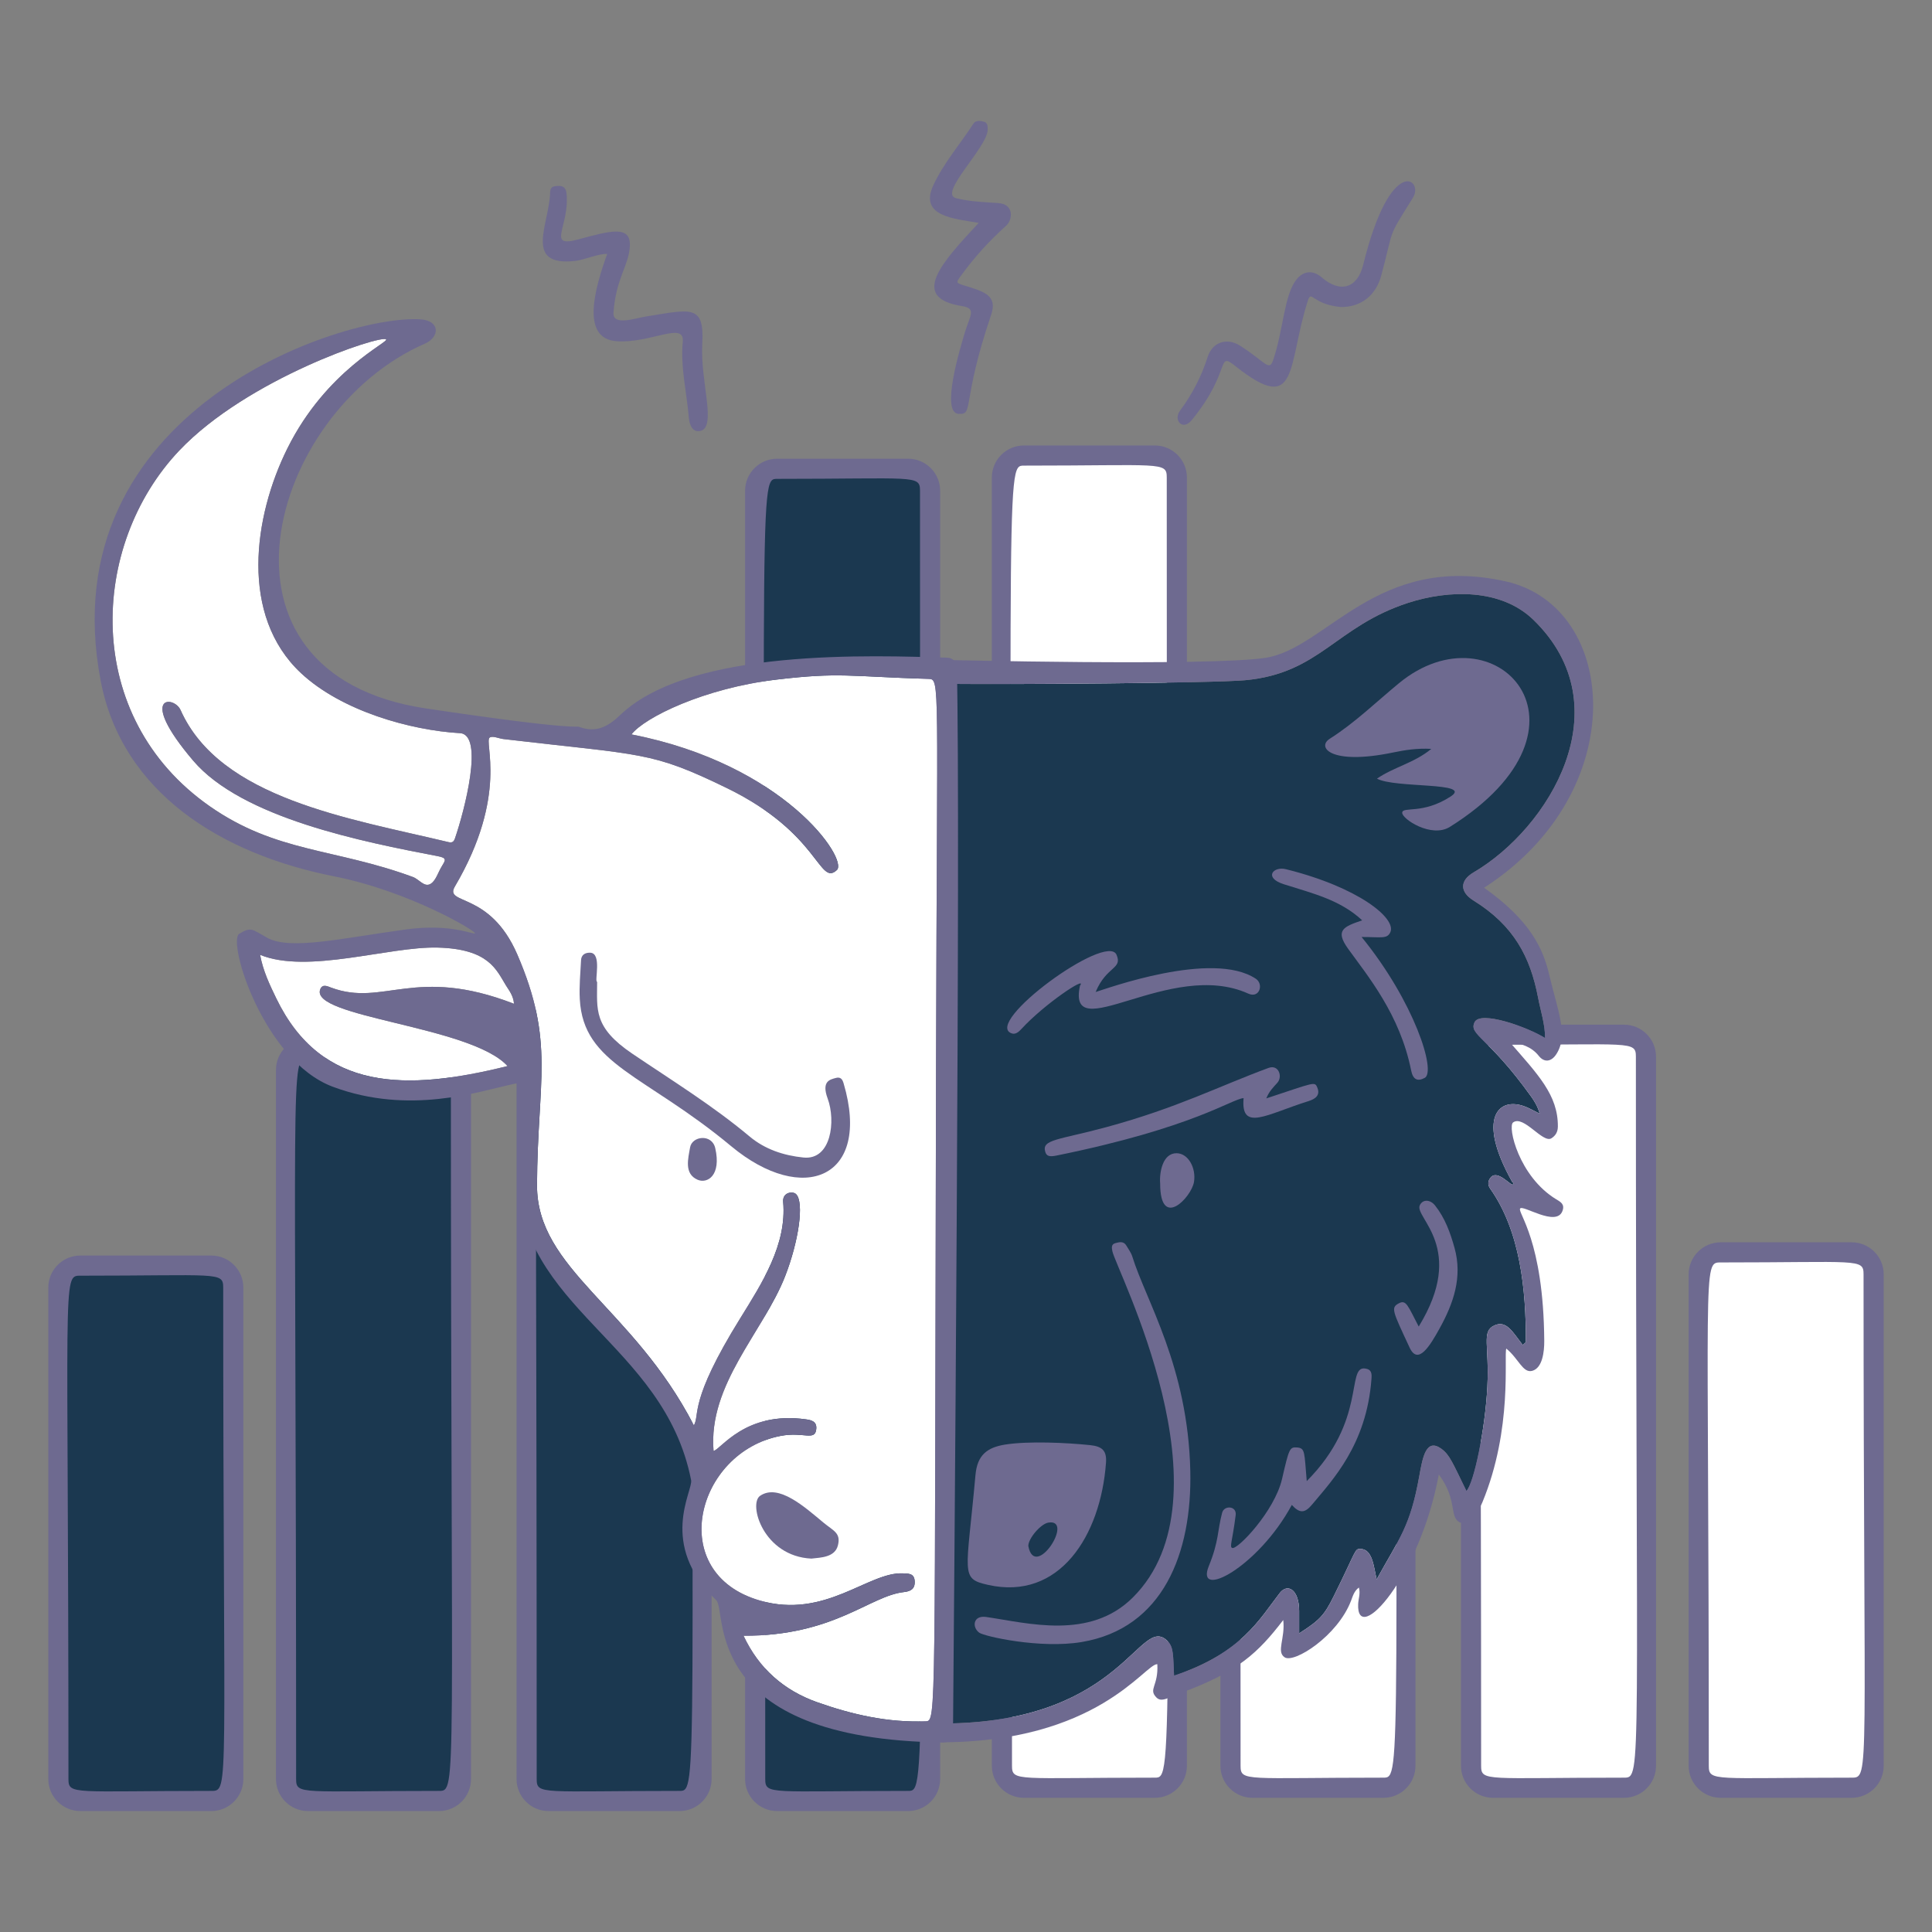
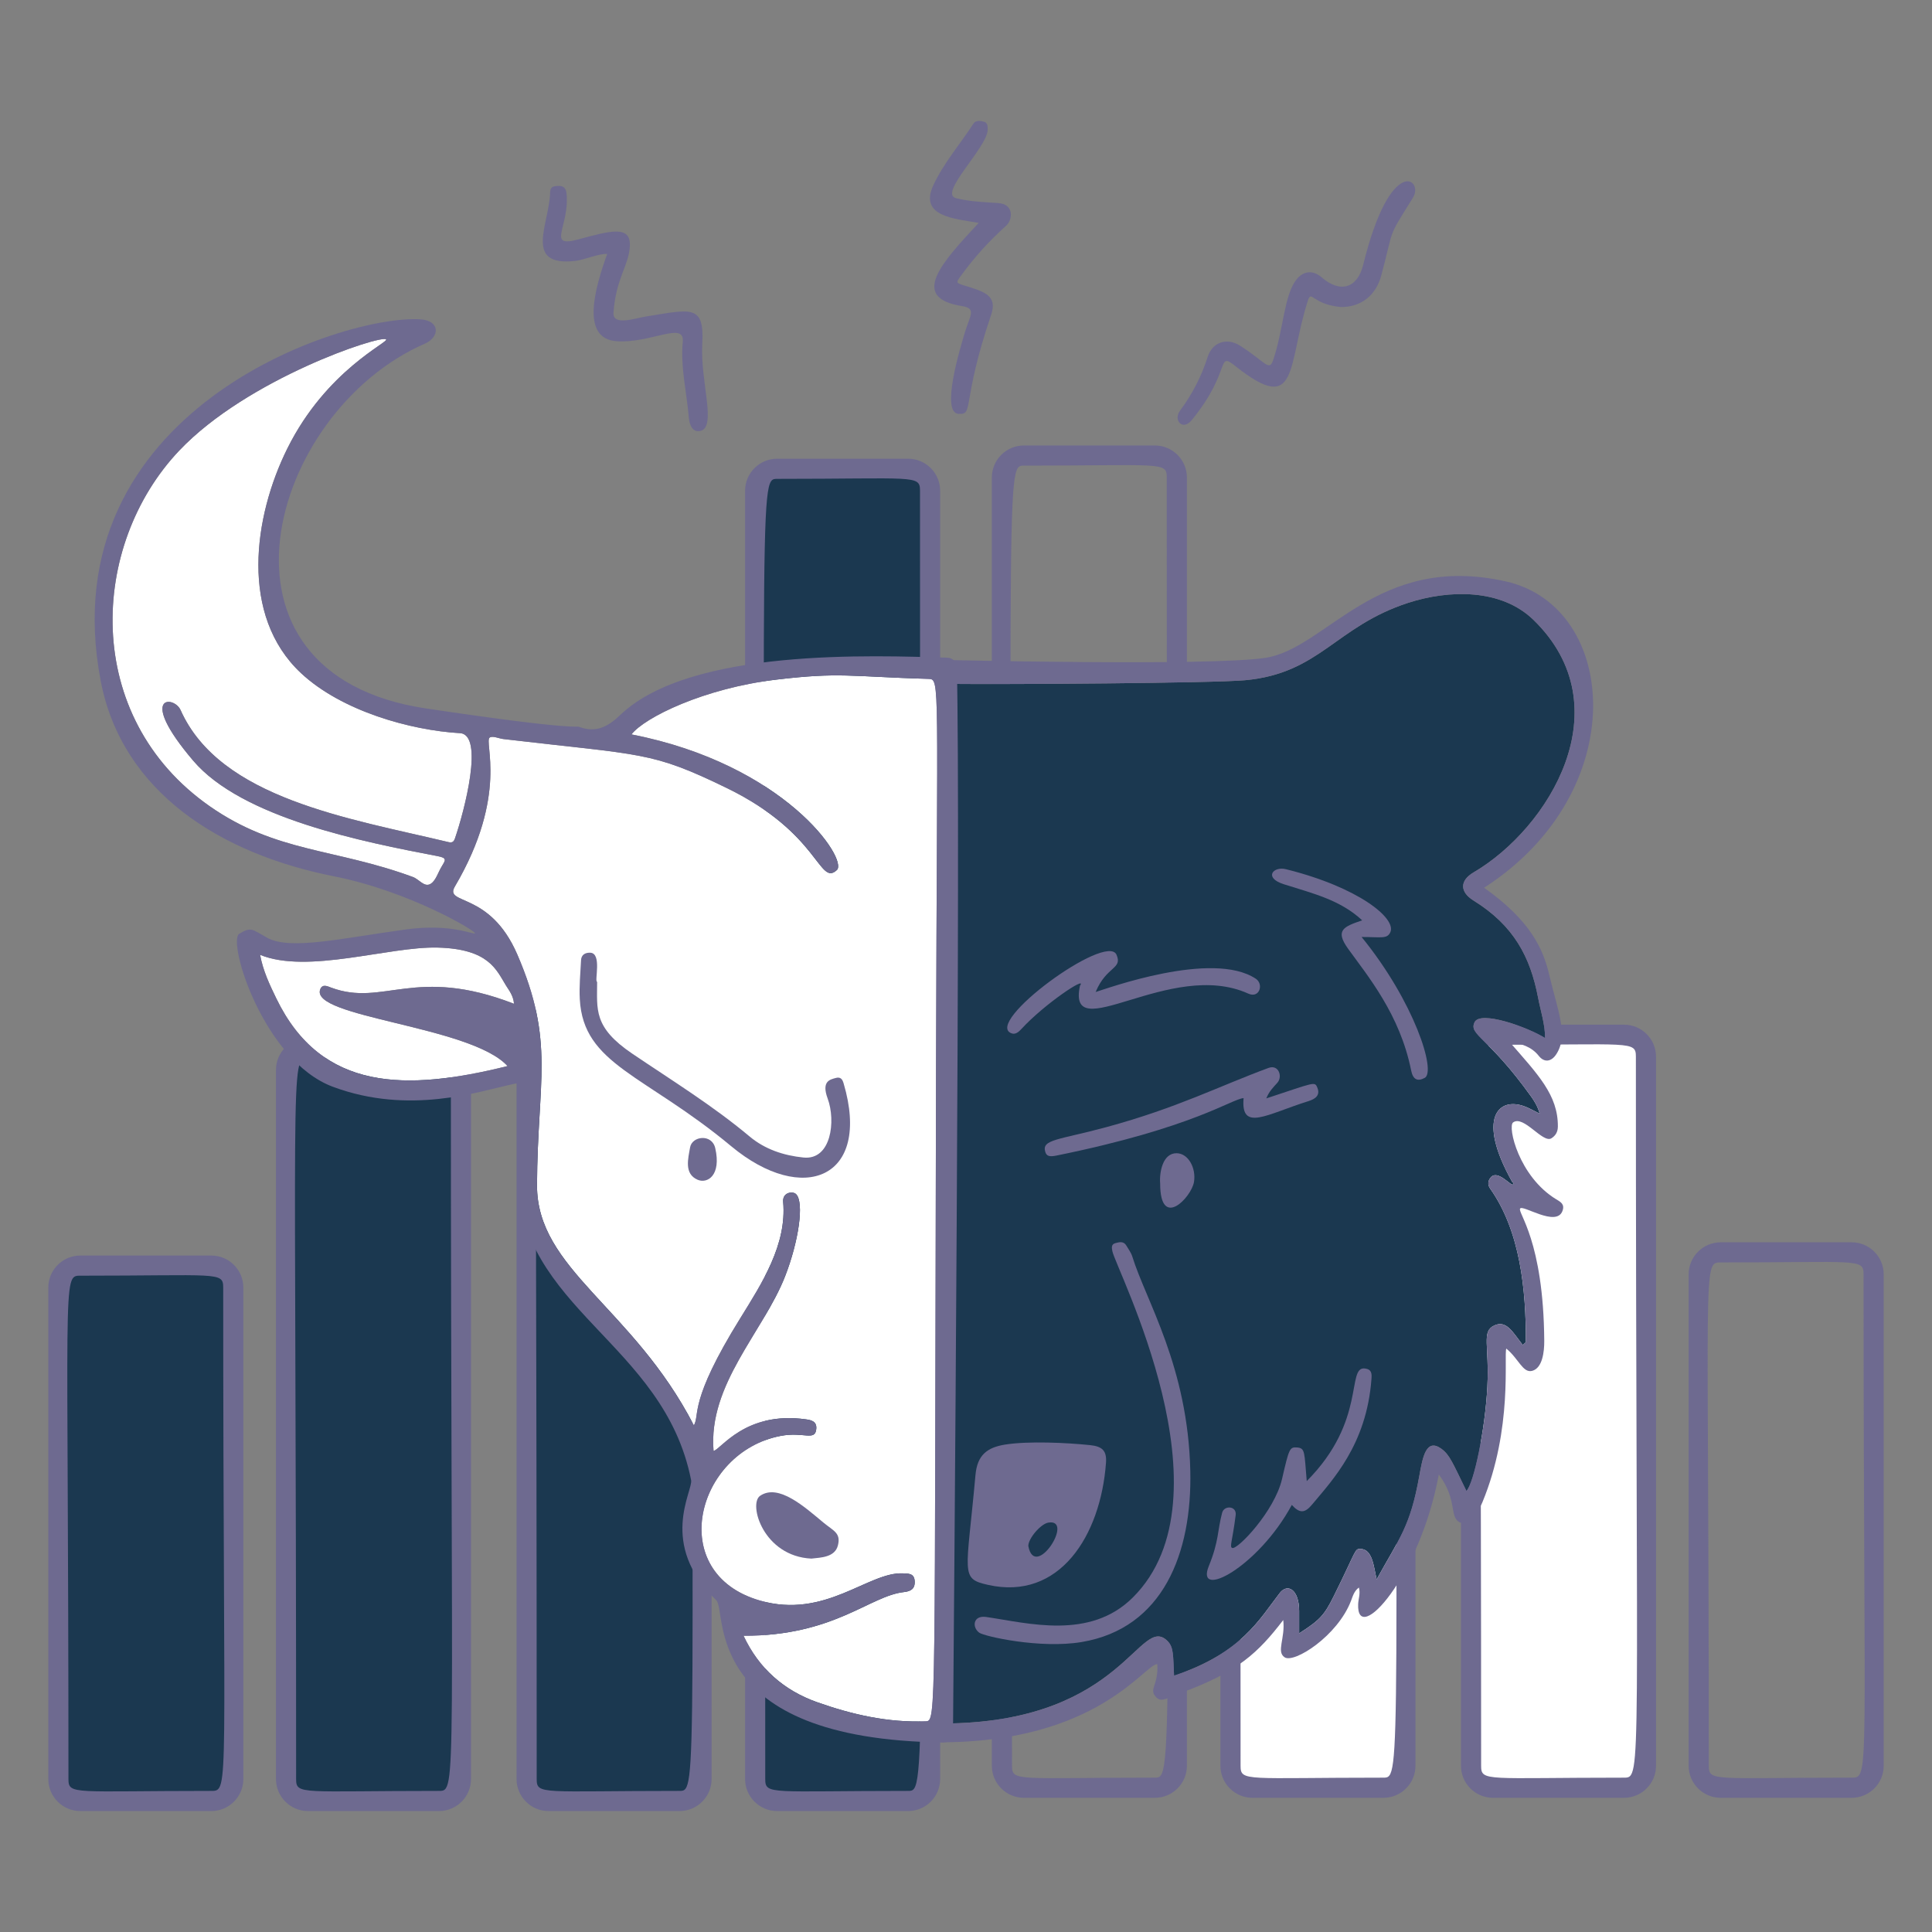
<svg xmlns="http://www.w3.org/2000/svg" fill="none" viewBox="0 0 800 800" id="Bull-Vs-Bear-Market-1--Streamline-Bruxelles" height="800" width="800">
  <rect x="0" y="0" width="800" height="800" fill="#808080" stroke="none" />
  <desc>
    Bull Vs Bear Market 1 Streamline Illustration: https://streamlinehq.com
  </desc>
  <g id="bull-vs-bear-market-1--cryptocurrency-crypto-web 3.0-metaverse-bitcoin-ethereum-bull-vs-bear-market">
    <g id="decrease">
-       <path id="vector" fill="#ffffff" d="M771.828 518.58h-64.424c-2.208 0 -4 1.792 -4 4v213.684c0 2.208 1.792 4 4 4h64.424c2.208 0 4 -1.792 4 -4v-213.684c0 -2.208 -1.792 -4 -4 -4Z" stroke-width="4" />
      <path id="vector_2" fill="#6e6a90" d="M780 731.172c0 7.312 -5.952 13.264 -13.264 13.264h-54.24c-7.316 0 -13.264 -5.952 -13.264 -13.264v-203.5c0 -7.316 5.952 -13.264 13.264 -13.264h54.24c7.312 0 13.264 5.952 13.264 13.264v203.5Zm-67.504 -208.42c-7.652 0 -4.92 -0.108 -4.92 208.42 0 6.68 2.12 4.92 59.16 4.92 7.648 0 4.92 0.028 4.92 -208.42 0 -6.68 -2.116 -4.92 -59.156 -4.92h-0.004Z" stroke-width="4" />
      <path id="vector_3" fill="#ffffff" d="M677.556 428.464h-64.424c-2.208 0 -4 1.792 -4 4v303.8c0 2.208 1.792 4 4 4h64.424c2.208 0 4 -1.792 4 -4v-303.8c0 -2.208 -1.792 -4 -4 -4Z" stroke-width="4" />
      <path id="vector_4" fill="#6e6a90" d="M685.728 731.172c0 7.312 -5.952 13.264 -13.264 13.264h-54.24c-7.312 0 -13.264 -5.952 -13.264 -13.264v-293.616c0 -7.316 5.952 -13.264 13.264 -13.264h54.24c7.312 0 13.264 5.952 13.264 13.264v293.616Zm-67.504 -298.536c-7.652 0 -4.92 -0.08 -4.92 298.536 0 6.68 2.12 4.92 59.16 4.92 7.652 0 4.92 0.08 4.92 -298.536 0 -6.68 -2.12 -4.92 -59.16 -4.92Z" stroke-width="4" />
      <path id="vector_5" fill="#ffffff" d="M577.94 315.212h-64.424c-2.208 0 -4 1.791 -4 4v417.052c0 2.208 1.792 4 4 4h64.424c2.208 0 4 -1.792 4 -4V319.212c0 -2.209 -1.792 -4 -4 -4Z" stroke-width="4" />
      <path id="vector_6" fill="#6e6a90" d="M586.116 731.172c0 7.312 -5.952 13.264 -13.264 13.264h-54.24c-7.312 0 -13.264 -5.952 -13.264 -13.264V324.304c0 -7.312 5.952 -13.264 13.264 -13.264h54.24c7.316 0 13.264 5.952 13.264 13.264v406.868ZM518.612 319.384c-7.692 0 -4.92 1.032 -4.92 411.788 0 6.68 2.116 4.92 59.156 4.92 7.692 0 4.92 -1.032 4.92 -411.788 0 -6.68 -2.12 -4.92 -59.16 -4.92h0.004Z" stroke-width="4" />
-       <path id="vector_7" fill="#ffffff" d="M483.3 188.636h-64.424c-2.208 0 -4 1.791 -4 4V736.268c0 2.208 1.792 4 4 4h64.424c2.208 0 4 -1.792 4 -4V192.636c0 -2.209 -1.792 -4 -4 -4Z" stroke-width="4" />
      <path id="vector_8" fill="#6e6a90" d="M491.472 731.172c0 7.312 -5.952 13.264 -13.264 13.264h-54.24c-7.312 0 -13.264 -5.952 -13.264 -13.264V197.728c0 -7.316 5.952 -13.264 13.264 -13.264h54.24c7.312 0 13.264 5.952 13.264 13.264v533.448ZM423.968 192.804c-8.104 0 -4.92 0.096 -4.92 538.368 0 6.68 2.12 4.92 59.16 4.92 8.104 0 4.92 -0.096 4.92 -538.364 0 -6.68 -2.12 -4.924 -59.16 -4.924Z" stroke-width="4" />
    </g>
    <g id="growth">
      <path id="vector_9" fill="#1b3850" d="M28.172 745.748h64.424c2.209 0 4 -1.792 4 -4l0 -213.684c0 -2.208 -1.791 -4 -4 -4H28.172c-2.209 0 -4 1.792 -4 4l0 213.684c0 2.208 1.791 4 4 4Z" stroke-width="4" />
      <path id="vector_10" fill="#6e6a90" d="M100.768 736.656c0 7.316 -5.952 13.264 -13.264 13.264H33.264c-7.316 0 -13.264 -5.952 -13.264 -13.264v-203.5c0 -7.312 5.952 -13.264 13.264 -13.264h54.24c7.316 0 13.264 5.952 13.264 13.264v203.5ZM33.264 528.236c-7.648 0 -4.92 -0.028 -4.92 208.42 0 6.68 2.12 4.92 59.16 4.92 7.652 0 4.92 0.108 4.92 -208.42 0 -6.68 -2.12 -4.92 -59.16 -4.92Z" stroke-width="4" />
      <path id="vector_11" fill="#1b3850" d="M122.444 745.748h64.424c2.209 0 4 -1.792 4 -4l0 -303.8c0 -2.208 -1.791 -4 -4 -4H122.444c-2.209 0 -4 1.792 -4 4l0 303.8c0 2.208 1.791 4 4 4Z" stroke-width="4" />
      <path id="vector_12" fill="#6e6a90" d="M195.04 736.656c0 7.316 -5.952 13.264 -13.264 13.264h-54.24c-7.312 0 -13.264 -5.952 -13.264 -13.264V443.04c0 -7.312 5.952 -13.264 13.264 -13.264h54.24c7.316 0 13.264 5.952 13.264 13.264v293.616ZM127.536 438.12c-7.652 0 -4.92 -0.08 -4.92 298.536 0 6.68 2.12 4.92 59.16 4.92 7.652 0 4.92 0.064 4.92 -298.536 0 -6.68 -2.12 -4.92 -59.16 -4.92Z" stroke-width="4" />
      <path id="vector_13" fill="#1b3850" d="M222.056 745.744H286.48c2.209 0 4 -1.792 4 -4l0 -417.052c0 -2.209 -1.791 -4 -4 -4H222.056c-2.209 0 -4 1.791 -4 4l0 417.052c0 2.208 1.791 4 4 4Z" stroke-width="4" />
      <path id="vector_14" fill="#6e6a90" d="M294.656 736.656c0 7.316 -5.952 13.264 -13.264 13.264h-54.24c-7.316 0 -13.264 -5.952 -13.264 -13.264V329.788c0 -7.316 5.952 -13.264 13.264 -13.264h54.24c7.316 0 13.264 5.952 13.264 13.264V736.656ZM227.152 324.868c-7.692 0 -4.92 1.032 -4.92 411.788 0 6.68 2.12 4.92 59.16 4.92 7.692 0 4.92 -1.032 4.92 -411.788 0 -6.68 -2.12 -4.92 -59.16 -4.92Z" stroke-width="4" />
      <path id="vector_15" fill="#1b3850" d="M316.7 745.748h64.424c2.209 0 4 -1.792 4 -4l0 -543.632c0 -2.209 -1.791 -4 -4 -4H316.7c-2.209 0 -4 1.791 -4 4l0 543.632c0 2.208 1.791 4 4 4Z" stroke-width="4" />
      <path id="vector_16" fill="#6e6a90" d="M389.296 736.656c0 7.316 -5.952 13.264 -13.264 13.264h-54.24c-7.316 0 -13.264 -5.952 -13.264 -13.264V203.208c0 -7.312 5.952 -13.264 13.264 -13.264h54.24c7.316 0 13.264 5.952 13.264 13.264V736.656ZM321.792 198.292c-8.104 0 -4.92 0.096 -4.92 538.364 0 6.68 2.12 4.92 59.16 4.92 8.104 0 4.92 -0.096 4.92 -538.368 0 -6.68 -2.12 -4.92 -59.16 -4.92v0.004Z" stroke-width="4" />
    </g>
    <g id="details">
      <path id="vector_17" fill="#6e6a90" d="M555.3 127.14c-12.132 -1.072 -12.192 -7.468 -13.784 -2.504 -8.56 26.712 -3.596 47.876 -29.848 27.056 -8.228 -6.524 -1.328 1.604 -18.192 22.268 -3.776 4.624 -7.784 0.04 -4.828 -3.94 5.04 -6.792 8.86 -14.172 11.42 -22.244 1.912 -6.032 7.888 -8.132 13.348 -4.672 10.956 6.952 12.112 11.104 13.9 5.644 4.188 -12.772 4.428 -26.504 9.488 -32.96 2.904 -3.708 6.908 -4.036 10.484 -0.932 7.644 6.632 14.788 4.532 17.176 -5.184 11.4 -46.328 25.268 -35.276 20.616 -27.816 -11.092 17.788 -7.512 11.492 -13.168 32.332 -2.204 8.12 -8.28 12.98 -16.608 12.948l-0.004 0.004Z" stroke-width="4" />
      <path id="vector_18" fill="#6e6a90" d="M251.416 105.136c-3.812 -0.084 -9.452 2.488 -13.304 2.912 -21.568 2.376 -10.588 -15.348 -10.304 -28.544 0.052 -2.46 1.816 -2.46 3.576 -2.52 2.248 -0.076 3.032 1.352 3.22 3.224 1.328 13.464 -8.492 22.528 4.74 18.948 13.464 -3.64 21.8 -5.952 21.468 2.616 -0.32 8.188 -5.768 13.216 -6.78 27.712 -0.392 5.616 9.112 2.264 13.388 1.584 18.692 -2.976 24.316 -5.228 23.376 11.308 -0.892 15.648 6.132 34.496 -0.808 36.076 -3.116 0.708 -4.5 -2.352 -4.76 -5.524 -0.868 -10.484 -3.508 -20.84 -2.508 -31.452 0.804 -8.536 -13.344 0.768 -27.332 -0.18 -15.128 -1.024 -9.048 -21.956 -3.968 -36.156l-0.004 -0.004Z" stroke-width="4" />
      <path id="vector_19" fill="#6e6a90" d="M405.24 92.304c-9.844 -1.792 -24.848 -2.524 -18.752 -15.628 4.296 -9.232 11.04 -16.932 16.544 -25.412 1.064 -1.64 2.916 -1.2 4.36 -0.876 1.576 0.352 1.6 1.92 1.588 3.336 -0.072 7.28 -20.636 26.516 -13.084 28.34 6.004 1.452 10.656 1.556 17.504 2.024 6.592 0.452 5.988 6.924 3.168 9.44 -6.792 6.06 -12.88 12.768 -18.268 20.12 -2.584 3.528 -2.656 3.456 1.276 4.66 7.972 2.44 13.552 4.048 10.836 12.052 -12.444 36.66 -6.92 41.496 -13.552 41 -7.356 -0.548 0.628 -26.96 2.772 -34.02 2.012 -6.624 4.768 -9.644 -1.168 -10.572 -22.104 -3.448 -8.44 -18.064 6.776 -34.464Z" stroke-width="4" />
    </g>
    <g id="bear">
      <path id="vector_20" fill="#1b3850" d="m631.84 555.792 -1.32 1.12c-4.168 -5.324 -6.744 -10.416 -11.796 -8.04 -5.36 2.52 -1.968 8.244 -2.84 25.344 -0.908 17.796 -5.572 39.984 -8.664 43.16 -5.72 -11.648 -6.916 -14.904 -10.264 -17.384 -6.384 -4.724 -7.848 3.284 -9.236 11.08 -3.784 21.244 -8.368 25.96 -17.672 42.912 -1.24 -5.272 -1.684 -12.516 -6.7 -12.612 -2.48 -0.048 -1.436 0.176 -11.092 19.628 -3.928 7.912 -5.764 9.856 -14.308 15.34 0 -3.372 0.004 -6.336 0 -9.296 -0.016 -8.776 -4.736 -11.64 -8.032 -7.392 -8.404 10.828 -15.74 24.832 -43.76 34.204 -0.428 -8.464 -0.108 -11.808 -2.764 -14.404 -11.484 -11.228 -18.076 32.668 -89.64 34.176V283.192c21.864 0.244 108.384 -0.288 121.832 -1.532 31.06 -2.88 37.32 -22.228 67.536 -32.044 16.76 -5.444 38.448 -6.008 51.904 7.104 37.08 36.14 6.356 86.232 -24.84 104.52 -5.736 3.364 -5.808 8.068 -0.016 11.66 16.676 10.34 23.488 23.304 26.724 40.24 1.048 5.476 2.868 10.816 2.9 16.696 -7.152 -4.516 -26.82 -11.536 -29.196 -6.564 -2.532 5.308 5.572 5.884 23.272 30.58 1.488 2.076 2.86 4.228 3.688 7.296 -2.252 -1.104 -4.076 -2.168 -6.024 -2.924 -11.08 -4.308 -20.232 4.732 -5.368 31.168 0.396 0.288 0.712 0.648 0.284 1.08 -0.748 0.756 -6.236 -6.204 -9.092 -3.008 -1.22 1.368 -1.484 3.056 -0.3 4.728 12.48 17.628 14.856 41.996 14.78 63.596l0.004 0.004Z" stroke-width="4" />
-       <path id="vector_21" fill="#6e6a90" d="M570.172 322.424c6.892 -4.788 15.412 -6.456 22.504 -12.332 -5.952 -0.32 -10.96 0.488 -15.912 1.516 -25.708 5.332 -31.684 -2.184 -26.132 -5.712 10.408 -6.608 19.18 -15.188 28.624 -22.972 39.596 -32.644 87.368 17.936 21.116 59.468 -7.656 4.8 -19.932 -3.316 -19.748 -5.88 0.192 -2.708 8.488 0.852 20.128 -6.744 9.204 -6.008 -23.124 -3.296 -30.58 -7.344Z" stroke-width="4" />
      <path id="vector_22" fill="#6e6a90" d="M403.928 610.732c0.74 -8.252 4.86 -11.392 12.32 -12.572 9.592 -1.516 25.512 -0.776 35.172 0.24 5.116 0.536 6.904 2.408 6.548 7.312 -2.208 30.196 -19.264 57.18 -48.812 50.56 -11.756 -2.632 -8.94 -4.204 -5.232 -45.536l0.004 -0.004Zm21.876 29.424c2.7 14.532 19.356 -11.54 8.264 -9.672 -3.1 0.52 -8.272 6.516 -8.264 9.672Z" stroke-width="4" />
      <path id="vector_23" fill="#6e6a90" d="M492.88 609.108c0.748 33.96 -11.216 65.16 -45.012 70.828 -17.116 2.872 -40.232 -2.332 -42.364 -3.864 -3.068 -2.204 -2.672 -7.324 2.884 -6.512 17.248 2.512 42.848 9.632 60.64 -8.024 42.108 -41.784 -6.896 -135.956 -8.416 -143.412 -0.272 -1.328 -0.56 -2.88 1.216 -3.36 1.62 -0.44 3.44 -0.94 4.584 1.024 0.86 1.48 1.952 2.904 2.448 4.504 5.668 18.36 23.068 45.584 24.02 88.816Z" stroke-width="4" />
      <path id="vector_24" fill="#6e6a90" d="M541.096 613.288c24.924 -25.012 16.268 -47.628 24.108 -46.628 2.788 0.356 2.852 2.124 2.696 4.256 -1.996 27.348 -16.252 42.048 -24.572 52.064 -3.056 3.68 -5.168 3.728 -8.42 0.18 -13.94 25.852 -40.192 39.572 -34.34 25.244 4.22 -10.332 3.504 -14.604 5.504 -22.04 0.844 -3.14 6.092 -2.864 5.596 1.024 -1.384 10.916 -2.608 13.064 -1.46 13.588 2.1 0.956 17.572 -15.184 20.664 -28.592 2.892 -12.544 3.132 -13.244 6.164 -13.02 3.476 0.256 3.02 1.908 4.06 13.924Z" stroke-width="4" />
      <path id="vector_25" fill="#6e6a90" d="M524.344 454.824c20.12 -6.6 20.068 -7.192 21.18 -4.356 1.212 3.1 -0.876 4.596 -3.696 5.48 -17.308 5.416 -28.12 12.876 -26.884 -1.232 -4.82 0.26 -20.548 12.216 -77.496 23.784 -3.084 0.628 -4.108 0.136 -4.624 -1.54 -1.604 -5.212 5.584 -4.896 25.332 -10.248 29.388 -7.968 46.7 -17 67.144 -24.516 4.132 -1.52 5.912 3.56 3.64 6.14 -1.608 1.824 -3.412 3.484 -4.592 6.492l-0.004 -0.004Z" stroke-width="4" />
      <path id="vector_26" fill="#6e6a90" d="M422.98 426.048c-1.12 1.224 -2.46 2.412 -4.06 1.856 -12.116 -4.216 39.288 -41.988 43.404 -32.568 2.616 5.98 -4.188 4.664 -8.636 15.432 4.088 -1.216 48.372 -17.476 66.344 -5.472 3.324 2.22 1.516 8.248 -3.136 6.14 -32.26 -14.616 -75.268 22.844 -69.7 -3.284 3.212 -4.384 -14.76 7.568 -24.216 17.896Z" stroke-width="4" />
      <path id="vector_27" fill="#6e6a90" d="M563.804 387.988c21.808 26.76 31.016 55.756 26.136 58.352 -3.016 1.604 -4.864 0.68 -5.628 -3.136 -4.636 -23.16 -17.988 -39.088 -26.12 -50.384 -5.52 -7.668 -1.784 -9.136 5.86 -11.728 -9.116 -8.52 -20.552 -11.16 -32.444 -14.948 -8.54 -2.72 -4.332 -7.516 0.816 -6.24 29.996 7.44 46.02 20.408 43.256 26.168 -1.356 2.824 -3.708 1.916 -11.876 1.916Z" stroke-width="4" />
-       <path id="vector_28" fill="#6e6a90" d="M587.464 549.284c19.948 -32.476 -1.908 -45.136 0.436 -50.188 1.196 -2.572 4.292 -2.492 6.332 0.076 4.124 5.188 6.312 11.28 8.056 17.552 3.376 12.132 -0.44 22.972 -6.208 33.4 -3.98 7.196 -8.916 15.352 -12.388 7.896 -7.092 -15.24 -7.876 -16.52 -4.504 -18.328 3.136 -1.68 3.76 1.036 8.268 9.592h0.008Z" stroke-width="4" />
      <path id="vector_29" fill="#6e6a90" d="M480.396 490.092c-0.376 -4.704 1.064 -12.608 6.8 -12.568 4.872 0.036 8.148 6.16 7.208 11.9 -1.044 6.348 -13.988 20.028 -14.008 0.668Z" stroke-width="4" />
      <path id="vector_30" fill="#6e6a90" d="M644.404 496.612c-15.52 -9.448 -20.208 -30.112 -17.872 -31.828 4.388 -3.22 12.332 8.82 15.896 6.544 1.688 -1.076 2.64 -2.6 2.652 -4.868 0.084 -13.012 -8.216 -21.516 -20.192 -35.24 5.1 0.988 9.224 2.136 12.284 5.992 2.3 2.896 5.188 2.436 7.2 -0.6 5.22 -7.872 0.652 -17.968 -2.892 -33.064 -2.464 -10.5 -7.632 -22.276 -26.952 -35.952 61.464 -39.512 55.92 -116.32 8.976 -126.852 -53.416 -11.984 -74.2 27.832 -99.568 31.66 -23.46 3.54 -133.972 0.824 -135.4 0.816V721.444c66.08 0.308 85.584 -32.64 90.688 -32.34 0.504 9.132 -3.828 10.252 -0.38 13.78 2.144 2.196 5.016 -0.012 10.252 -1.932 23.54 -8.64 31.908 -16.62 42.268 -30.132 0.892 7.596 -2.984 13.096 0.58 15.44 3.952 2.596 21.872 -8.788 27.484 -23.396 0.716 -1.868 1.264 -4.048 3.268 -5.5 0.696 2.516 -0.216 4.66 -0.312 6.832 -0.764 17.76 25.58 -11.112 33.392 -53.632 8.132 10.796 3.932 17.976 9.116 19.996 3.404 1.324 7.676 -5.448 8.928 -8.472 12.688 -30.632 8.824 -60.752 9.908 -63.668 5.06 4.124 6.848 10.192 10.648 9.24 4.344 -1.088 5.1 -7.956 5.068 -12.432 -0.292 -41.612 -11.092 -53.004 -9.996 -54.792 1.068 -1.74 15.008 7.832 17.536 1 1.032 -2.792 -0.732 -3.708 -2.58 -4.836v0.012Zm-12.568 59.18 -1.32 1.12c-4.168 -5.324 -6.744 -10.416 -11.796 -8.04 -5.36 2.52 -1.968 8.244 -2.84 25.344 -0.908 17.796 -5.572 39.984 -8.664 43.16 -5.72 -11.648 -6.916 -14.904 -10.264 -17.384 -6.384 -4.724 -7.848 3.284 -9.236 11.08 -3.784 21.244 -8.368 25.96 -17.672 42.912 -1.24 -5.272 -1.684 -12.516 -6.7 -12.612 -2.48 -0.048 -1.436 0.176 -11.092 19.628 -3.928 7.912 -5.764 9.856 -14.308 15.34 0 -3.372 0.004 -6.336 0 -9.296 -0.016 -8.776 -4.736 -11.64 -8.032 -7.392 -8.404 10.828 -15.74 24.832 -43.76 34.204 -0.428 -8.464 -0.108 -11.808 -2.764 -14.404 -11.484 -11.228 -18.076 32.668 -89.64 34.176V283.192c21.864 0.244 108.384 -0.288 121.832 -1.532 31.06 -2.88 37.32 -22.228 67.536 -32.044 16.76 -5.444 38.448 -6.008 51.904 7.104 37.08 36.14 6.356 86.232 -24.84 104.52 -5.736 3.364 -5.808 8.068 -0.016 11.66 16.676 10.34 23.488 23.304 26.724 40.24 1.048 5.476 2.868 10.816 2.9 16.696 -7.152 -4.516 -26.82 -11.536 -29.196 -6.564 -2.532 5.308 5.572 5.884 23.272 30.58 1.488 2.076 2.86 4.228 3.688 7.296 -2.252 -1.104 -4.076 -2.168 -6.024 -2.924 -11.08 -4.308 -20.232 4.732 -5.368 31.168 0.396 0.288 0.712 0.648 0.284 1.08 -0.748 0.756 -6.236 -6.204 -9.092 -3.008 -1.22 1.368 -1.484 3.056 -0.3 4.728 12.48 17.628 14.856 41.996 14.78 63.596l0.004 0.004Z" stroke-width="4" />
    </g>
    <g id="bull">
      <path id="vector_31" fill="#ffffff" d="M137.128 408.948c-1.464 -0.544 -3.572 -1.636 -4.492 0.608 -4.824 11.768 62.396 15.148 77.524 31.876 -41.884 10.388 -76.996 10.676 -95.736 -27.992 -2.76 -5.696 -5.508 -11.428 -6.72 -18.064 19.752 8.056 53.32 -3.52 73.504 -3.008 21.184 0.54 24.3 9.152 28.264 15.62 1.308 2.132 3.072 4.184 3.38 7.66 -41.084 -15.932 -54 1.404 -75.724 -6.7Z" stroke-width="4" />
      <path id="vector_32" fill="#ffffff" d="M387.596 440.336c-0.684 272.44 0.224 272.244 -4.272 272.42 -15.608 0.612 -30.576 -2.8 -45.048 -7.94 -13.572 -4.82 -24 -13.84 -30.38 -27.484 37.564 0.068 52.18 -16.532 66.428 -18.096 2.776 -0.304 4.628 -1.308 4.428 -4.544 -0.2 -3.272 -2.62 -3.084 -4.792 -3.192 -14.388 -0.736 -32.204 19.116 -59.328 11.244 -39.36 -11.428 -26.376 -61.468 8.6 -68.168 9.532 -1.824 14.244 2.284 14.768 -2.836 0.332 -3.248 -2.196 -3.728 -4.248 -4.016 -25.22 -3.544 -35.244 12.516 -38.28 13.064 -2.288 -27.62 20.644 -49.352 29.616 -72.3 5.584 -14.284 8.04 -30.62 4.536 -34.028 -1.372 -1.336 -5.684 -0.76 -5.328 3.216 1.572 17.64 -8.688 33.536 -17.796 48.224 -21.428 34.54 -16.572 39.724 -19.176 44.324 -25.284 -49.044 -65.1 -64.552 -64.956 -99.528 0.18 -43.208 7.552 -59.164 -8.196 -95.548 -11.408 -26.356 -30.4 -20.268 -25.816 -28.064 22.4 -38.076 11.844 -60.028 14.448 -61.7 1.244 -0.8 3.744 0.416 5.692 0.644 57.968 6.812 60.988 4.932 92.6 20.352 38.496 18.776 37.976 40.752 45.424 33.884 4.788 -4.416 -21.568 -43.812 -85.036 -56.168 5.4 -6.992 30.024 -19.152 60.248 -22.716 25.9 -3.056 29.704 -1.296 62.796 -0.256 4.816 0.152 3.472 -0.064 3.072 159.216l-0.004 -0.004Z" stroke-width="4" />
      <path id="vector_33" fill="#ffffff" d="M185.596 348.668c-40.804 -9.768 -94.456 -17.916 -110.816 -54.64 -2.72 -6.108 -18.18 -6.592 5.196 20.92 20.22 23.8 70.38 33.664 101.32 39.572 4.048 0.772 3.12 1.72 1.496 4.448 -1.432 2.404 -2.332 5.656 -4.444 6.984 -2.6 1.64 -4.804 -1.864 -7.332 -2.796 -32.54 -11.984 -56.584 -10.044 -84.156 -29.296C33.736 296.764 37.084 225.692 74.244 186.548c28.3 -29.812 83.24 -47.868 85.616 -46.048 1.488 1.144 -24.664 12.592 -40.864 45.184 -14.036 28.24 -19.852 69.216 5.644 93.044 16.812 15.712 45.376 23.668 65.812 24.856 10.16 0.588 1.824 32.236 -2 43.396 -0.516 1.512 -1.06 2.124 -2.852 1.696l-0.004 -0.008Z" stroke-width="4" />
      <path id="vector_34" fill="#6e6a90" d="M396.216 276.24c-0.052 -2.124 -1.756 -3.84 -3.88 -3.904 -30.748 -0.888 -106.456 -4.092 -135.496 23.716 -5.224 5.004 -10.096 7.472 -17 4.936 -1.492 -0.548 -0.228 1.804 -63.448 -7.64 -95.756 -14.3 -65.14 -122.756 -0.536 -151.012 6.356 -2.78 6.452 -9.572 -1.768 -10.108 -31.952 -2.088 -153.724 37.576 -132.404 149.644 8.808 46.3 49.912 71.756 96.548 80.976 31.352 6.2 58.94 22.74 58.452 23.604 -0.42 0.744 -9.812 -4.128 -28.384 -1.616 -26.616 3.6 -48.096 8.768 -57.676 3.464 -6.288 -3.484 -6.56 -4.672 -11.552 -1.64 -5.088 3.088 10.052 52.64 38.736 63.34 31.684 11.82 60.436 1.964 74.072 -0.976 7.932 -1.708 2.044 -0.948 2.34 36.948 0.436 56.3 60.672 69.748 71.952 126.924 0.876 4.432 -13.78 26.428 10.408 49.716 4.676 4.504 -6.88 57.696 93.988 58.9 2.212 0.028 4.028 -1.752 4.048 -3.964 0.348 -40.316 3.204 -374.304 1.6 -441.308Zm-210.62 72.432c-40.804 -9.768 -94.456 -17.916 -110.816 -54.64 -2.72 -6.108 -18.18 -6.592 5.196 20.92 20.22 23.8 70.38 33.664 101.32 39.572 4.048 0.772 3.12 1.72 1.496 4.448 -1.432 2.404 -2.332 5.656 -4.444 6.984 -2.6 1.64 -4.804 -1.864 -7.332 -2.796 -32.54 -11.984 -56.584 -10.044 -84.156 -29.296 -53.124 -37.096 -49.776 -108.168 -12.616 -147.312 28.3 -29.812 83.24 -47.868 85.616 -46.048 1.488 1.144 -24.664 12.592 -40.864 45.184 -14.036 28.24 -19.852 69.216 5.644 93.044 16.812 15.712 45.376 23.668 65.812 24.856 10.16 0.588 1.824 32.236 -2 43.396 -0.516 1.512 -1.06 2.124 -2.852 1.696l-0.004 -0.008ZM137.128 408.952c-1.464 -0.544 -3.572 -1.636 -4.492 0.608 -4.824 11.768 62.396 15.148 77.524 31.876 -41.884 10.388 -76.996 10.676 -95.736 -27.992 -2.76 -5.696 -5.508 -11.428 -6.72 -18.064 19.752 8.056 53.32 -3.52 73.504 -3.008 21.184 0.54 24.3 9.152 28.264 15.62 1.308 2.132 3.072 4.184 3.38 7.66 -41.084 -15.932 -54 1.404 -75.724 -6.7Zm250.464 31.388c-0.684 272.44 0.224 272.244 -4.272 272.42 -15.608 0.612 -30.576 -2.8 -45.048 -7.94 -13.572 -4.82 -24 -13.84 -30.38 -27.484 37.564 0.068 52.18 -16.532 66.428 -18.096 2.776 -0.304 4.628 -1.308 4.428 -4.544 -0.2 -3.272 -2.62 -3.084 -4.792 -3.192 -14.388 -0.736 -32.204 19.116 -59.328 11.244 -39.36 -11.428 -26.376 -61.468 8.6 -68.168 9.532 -1.824 14.244 2.284 14.768 -2.836 0.332 -3.248 -2.196 -3.728 -4.248 -4.016 -25.22 -3.544 -35.244 12.516 -38.28 13.064 -2.288 -27.62 20.644 -49.352 29.616 -72.3 5.584 -14.284 8.04 -30.62 4.536 -34.028 -1.372 -1.336 -5.684 -0.76 -5.328 3.216 1.572 17.64 -8.688 33.536 -17.796 48.224 -21.428 34.54 -16.572 39.724 -19.176 44.324 -25.284 -49.044 -65.1 -64.552 -64.956 -99.528 0.18 -43.208 7.552 -59.164 -8.196 -95.548 -11.408 -26.356 -30.4 -20.268 -25.816 -28.064 22.4 -38.076 11.844 -60.028 14.448 -61.7 1.244 -0.8 3.744 0.416 5.692 0.644 57.968 6.812 60.988 4.932 92.6 20.352 38.496 18.776 37.976 40.752 45.424 33.884 4.788 -4.416 -21.568 -43.812 -85.036 -56.168 5.4 -6.992 30.024 -19.152 60.248 -22.716 25.9 -3.056 29.704 -1.296 62.796 -0.256 4.816 0.152 3.472 -0.064 3.072 159.216l-0.004 -0.004Z" stroke-width="4" />
      <path id="vector_35" fill="#6e6a90" d="M247.26 406.544c0 11.444 -1.66 18.792 14.544 29.748 16.432 11.112 33.332 21.512 48.596 34.304 6.328 5.304 14.096 7.884 22.312 8.712 11.532 1.16 13.416 -15.196 10.012 -24.392 -2.7 -7.292 1.068 -7.896 3.212 -8.52 2.168 -0.636 2.892 0.524 3.388 2.208 11.62 39.396 -16.864 50.72 -46.56 26.012 -35.832 -29.812 -61.216 -33.684 -62.684 -60.872 -0.288 -5.356 0.244 -10.764 0.516 -16.144 0.112 -2.252 1.692 -3.16 3.768 -3.104 5.04 0.136 1.652 12.056 2.9 12.052l-0.004 -0.004Z" stroke-width="4" />
      <path id="vector_36" fill="#6e6a90" d="M336 645.388c-19.9 -0.936 -26.228 -22.608 -21.256 -26.008 7.664 -5.24 18.596 4.78 26.292 11.148 4.092 3.388 7.216 4.212 5.932 9.368 -1.244 4.996 -7.08 5.044 -10.968 5.488v0.004Z" stroke-width="4" />
      <path id="vector_37" fill="#6e6a90" d="M288.856 488.508c-5.72 -2.476 -3.872 -8.872 -3.108 -13.396 0.796 -4.72 9.028 -5.76 10.416 0.3 2.596 11.328 -3.264 14.848 -7.308 13.096Z" stroke-width="4" />
    </g>
  </g>
</svg>